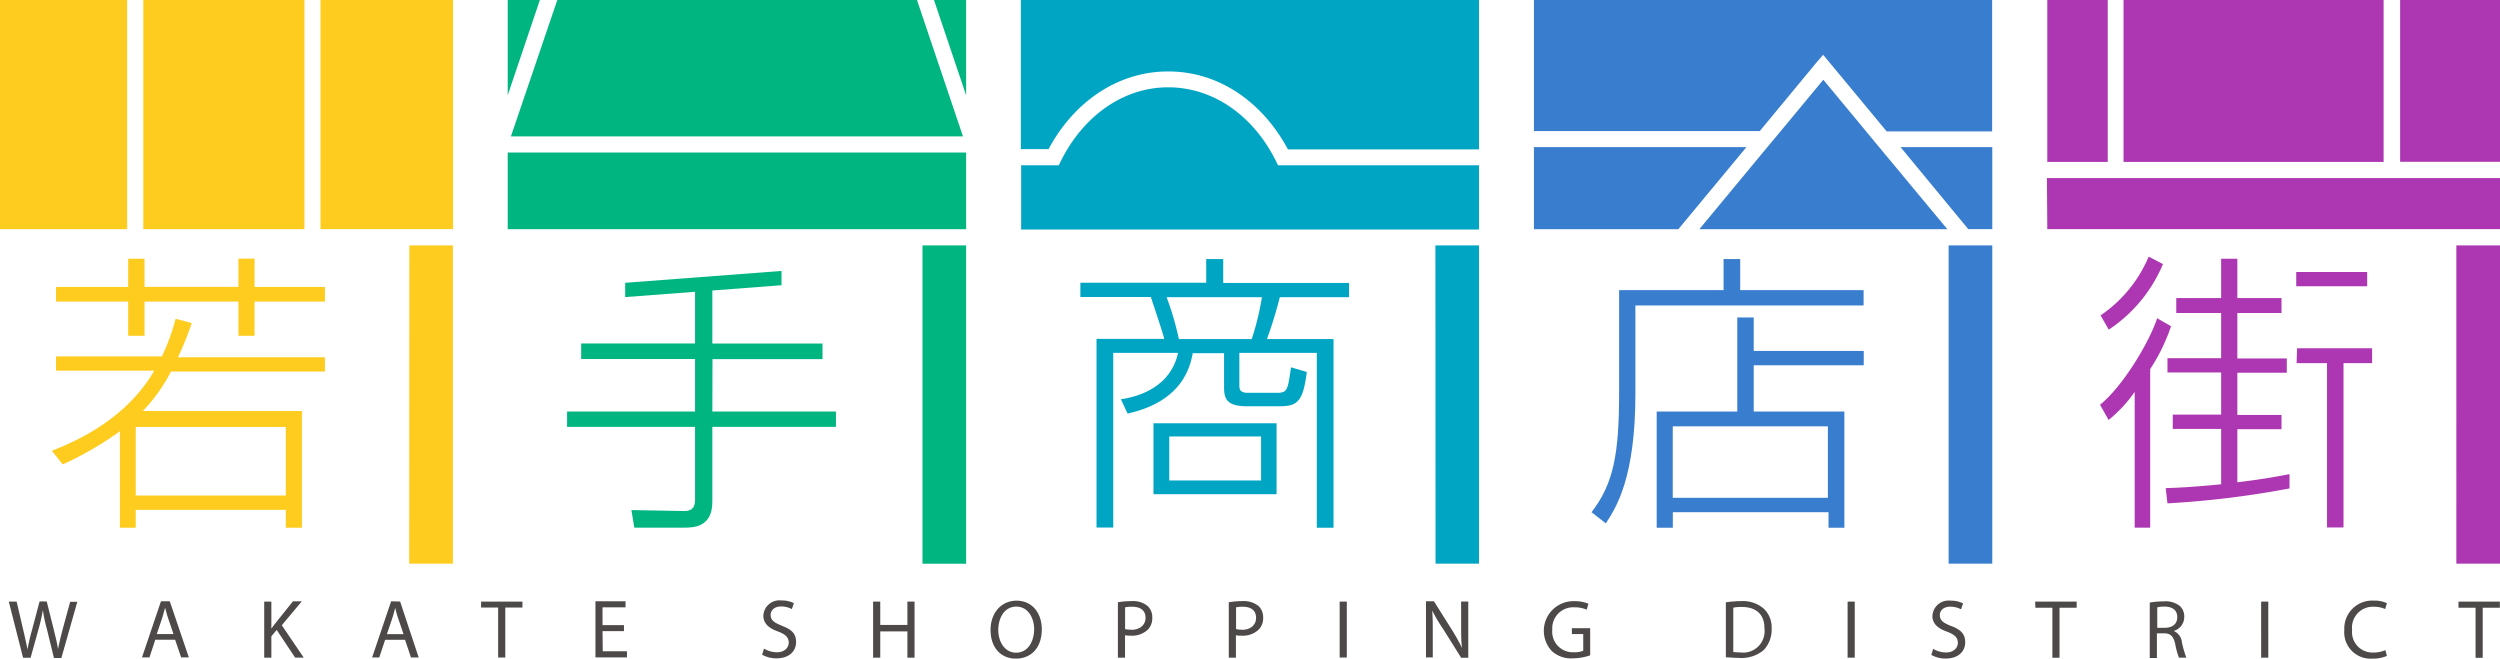
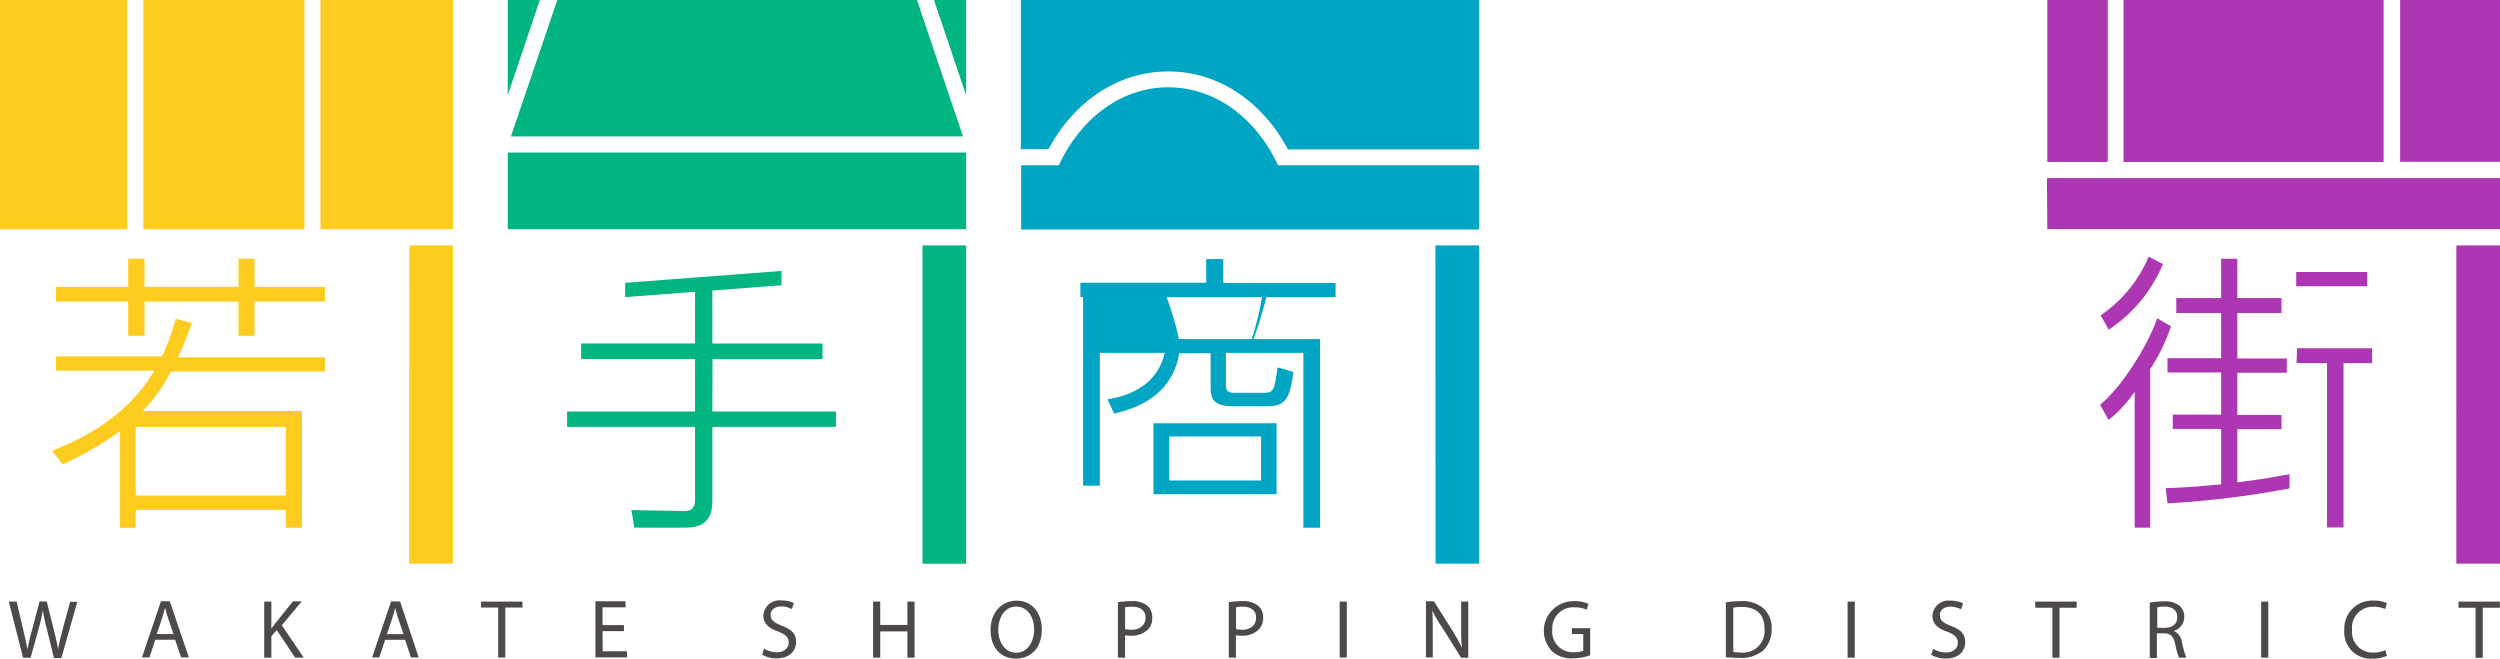
<svg xmlns="http://www.w3.org/2000/svg" viewBox="0 0 349.9 92.17">
  <defs>
    <style>.cls-1{fill:#4c4948;}.cls-2{fill:#00b580;}.cls-3{fill:#fecc1f;}.cls-4{fill:#00a5c4;}.cls-5{fill:#387dce;}.cls-6{fill:#ad37b2;}</style>
  </defs>
  <title>logo</title>
  <g id="レイヤー_2" data-name="レイヤー 2">
    <g id="design-guide">
      <path class="cls-1" d="M8.75,88.15c-.25,1-.47,1.86-.63,2.71h0C8,90,7.76,89.12,7.54,88.18l-1-4h-1l-1.06,4a26.12,26.12,0,0,0-.63,2.73h0c-.14-.75-.36-1.73-.59-2.71l-.93-4H1.23l2,7.86H4.28L5.41,88A25.75,25.75,0,0,0,6,85.4H6A21.33,21.33,0,0,0,6.55,88l1,4.09H8.59l2.23-7.86h-1Zm13.78-4-2.66,7.86h1.05l.81-2.47h2.78l.84,2.47h1.08l-2.67-7.86Zm-.59,4.59.77-2.27c.14-.48.28-1,.4-1.41h0c.12.45.23.91.41,1.43l.76,2.25Zm20.3-4.58H41l-2.4,3c-.2.25-.41.53-.62.83h0V84.2h-1v7.85h1v-3l.75-.88,2.58,3.87h1.2l-3.07-4.53Zm12.5,0-2.66,7.86h1l.82-2.47h2.79l.83,2.47h1.08L56,84.19Zm-.59,4.59.77-2.27q.22-.72.39-1.41h0c.11.45.23.91.4,1.43l.77,2.25Zm13.18-3.72h2.39v7h1v-7h2.4V84.2H67.33Zm17,3.3h3v-.84h-3V85h3.22v-.85H83.34v7.86h4.41v-.86H84.36Zm25.1-.76c-1.09-.42-1.57-.78-1.57-1.52,0-.53.41-1.17,1.48-1.17a3.14,3.14,0,0,1,1.49.37l.28-.83a3.64,3.64,0,0,0-1.74-.38,2.25,2.25,0,0,0-2.53,2.13c0,1.11.8,1.78,2.07,2.22,1.06.41,1.48.83,1.48,1.55s-.61,1.35-1.64,1.35a3.58,3.58,0,0,1-1.82-.51l-.26.85a4,4,0,0,0,2,.51c1.85,0,2.75-1.06,2.75-2.27S110.78,88.1,109.46,87.6ZM127,87.47h-3.8V84.2h-1v7.85h1V88.37H127v3.68h1V84.2h-1Zm15.29-3.4c-2.1,0-3.65,1.64-3.65,4.11s1.46,4,3.53,4,3.64-1.42,3.64-4.13C145.79,85.72,144.41,84.07,142.27,84.07Zm-.06,7.28c-1.6,0-2.51-1.51-2.51-3.18s.85-3.27,2.52-3.27,2.5,1.62,2.5,3.18C144.72,89.86,143.82,91.35,142.21,91.35Zm16.17-7.22a11.76,11.76,0,0,0-1.94.16v7.76h1V88.91a4.14,4.14,0,0,0,.83.06,3.23,3.23,0,0,0,2.39-.87,2.28,2.28,0,0,0,.59-1.67,2.09,2.09,0,0,0-.68-1.64A3.24,3.24,0,0,0,158.38,84.13Zm-.08,4a3.4,3.4,0,0,1-.85-.08V85a4.73,4.73,0,0,1,1-.08c1.11,0,1.86.5,1.86,1.54S159.51,88.15,158.3,88.15Zm15.6-4a11.76,11.76,0,0,0-1.94.16v7.76h1V88.91a3.93,3.93,0,0,0,.81.06,3.2,3.2,0,0,0,2.39-.87,2.25,2.25,0,0,0,.61-1.67,2.13,2.13,0,0,0-.68-1.64A3.33,3.33,0,0,0,173.9,84.13Zm-.09,4a3.23,3.23,0,0,1-.83-.08V85a4.53,4.53,0,0,1,.94-.08c1.13,0,1.86.5,1.86,1.54S175,88.15,173.81,88.15Zm13.67,3.9h1V84.2h-1Zm17-4.57c0,1.22,0,2.18.12,3.23h0a25.12,25.12,0,0,0-1.41-2.54l-2.52-4h-1.11v7.86h.95V88.69c0-1.3,0-2.25-.08-3.24h0A23,23,0,0,0,202,88.06l2.5,4h1V84.19h-1ZM220,88.74h1.59v2.34a3.3,3.3,0,0,1-1.33.21,2.88,2.88,0,0,1-3-3.17A2.93,2.93,0,0,1,220.35,85a4.19,4.19,0,0,1,1.72.33l.25-.82a4.71,4.71,0,0,0-1.95-.37,4.15,4.15,0,0,0-3.16,7,4,4,0,0,0,2.93,1,7.61,7.61,0,0,0,2.42-.42V87.92H220Zm23.71-4.61a15,15,0,0,0-2.16.17V92c.52,0,1.12.08,1.84.08A4.84,4.84,0,0,0,246.83,91a4.14,4.14,0,0,0,1.13-3,3.62,3.62,0,0,0-1.11-2.82A4.51,4.51,0,0,0,243.67,84.13Zm-.12,7.18a7.07,7.07,0,0,1-1-.06v-6.2a5.59,5.59,0,0,1,1.18-.1c2.15,0,3.2,1.17,3.18,3A3,3,0,0,1,243.55,91.31Zm15,.74h1V84.2h-1Zm14.46-4.45c-1.08-.42-1.55-.78-1.55-1.52,0-.53.4-1.17,1.47-1.17a3.19,3.19,0,0,1,1.5.37l.28-.83a3.7,3.7,0,0,0-1.74-.38,2.26,2.26,0,0,0-2.55,2.13c0,1.11.8,1.78,2.08,2.22,1.06.41,1.48.83,1.48,1.55s-.61,1.35-1.65,1.35a3.6,3.6,0,0,1-1.81-.51l-.25.85a4,4,0,0,0,2,.51c1.85,0,2.74-1.06,2.74-2.27S274.39,88.1,273.05,87.6Zm11.82-2.54h2.38v7h1v-7h2.4V84.2h-5.81Zm19.36,3.25v0a2.05,2.05,0,0,0,1.48-2,2,2,0,0,0-.61-1.49,3.22,3.22,0,0,0-2.27-.65,11,11,0,0,0-1.95.17v7.75h1V88.64h1c.92,0,1.34.45,1.57,1.53a10.31,10.31,0,0,0,.52,1.88H306a14.36,14.36,0,0,1-.62-2.16A1.92,1.92,0,0,0,304.23,88.31Zm-1.3-.44h-1V85a4,4,0,0,1,1-.1c1.07,0,1.8.45,1.8,1.47S304,87.87,302.93,87.87Zm13.54,4.18h1V84.2h-1Zm15.78-7.13a3.8,3.8,0,0,1,1.58.32l.24-.82a4.11,4.11,0,0,0-1.86-.36,3.91,3.91,0,0,0-4.1,4.12,3.68,3.68,0,0,0,3.88,4,4.87,4.87,0,0,0,2.08-.38l-.21-.81a4.08,4.08,0,0,1-1.66.34,2.87,2.87,0,0,1-3-3.17A2.92,2.92,0,0,1,332.25,84.92Zm11.84-.72v.86h2.39v7h1v-7h2.4V84.2Z" />
      <path class="cls-2" d="M134.78,19.09l-5.67-16.8L128.34,0H78L71.51,19.09ZM71.06,0V13.33L75.56,0Zm0,32.08h64.16V21.35H71.06ZM129.11,78.9h6.11V34.35h-6.11ZM130.72,0l4.5,13.34V0Zm-31,50.26h15.4V48.08H99.7V40.66l9.68-.74v-2L87.5,39.58v2l9.78-.74v7.23H81.34v2.18H97.28V57.6H79.37v2.14H97.28V70c0,1.47-1,1.52-1.56,1.52l-7.35-.13.41,2.46h6.85c1.36,0,4.07,0,4.07-3.61V59.74H117V57.6H99.7Z" />
      <path class="cls-3" d="M17.8,0H0V32.08H17.8ZM42.61,0H20.06V32.08H42.61Zm2.25,32.07H63.41V0H44.86Zm-9.23,4.13H33.37v3.95H20.23V36.21H17.94v3.95H7.84v2.05h10.1V47h2.29V42.21H33.37V47h2.26V42.21h9.85V40.16H35.63Zm-8.83,9-2.22-.58a29.25,29.25,0,0,1-1.92,5.26H7.84v2H21.59c-3.94,6.78-10.8,9.82-14.33,11.21L8.78,65a46.31,46.31,0,0,0,8-4.64V73.86H19v-2.5H40v2.5h2.26V57.52H20A23.34,23.34,0,0,0,23.93,52H45.48v-2H24.91a42.74,42.74,0,0,0,1.89-4.68M40,69.35H19v-9.6H40Zm17.27,9.54h6.12V34.35H57.29Z" />
-       <path class="cls-4" d="M161.44,69.17h17.23V59.24H161.44Zm2.21-8.08H176.5v6.16H163.65Zm7.55-24.83h-2.38v3.31H151.21v2h9.86c.65,1.92,1.72,5.16,1.88,5.86h-9.48v26.4h2.34V49.39h9.07c-.82,3.77-3.9,5.87-8,6.49l.94,2c4-.89,8.21-3.07,9.11-8.45h4.39v4.8c0,1.61.42,2.63,3.2,2.63h4.53c2.5,0,3.32-.58,3.85-4.8l-2.21-.65c-.46,3.19-.49,3.57-2,3.57h-4c-1.23,0-1.23-.54-1.23-1.19V49.39h10.84V73.86h2.34V47.46h-9.32a59.75,59.75,0,0,0,1.8-5.86h9.69v-2H171.2Zm5.42,5.34a37.59,37.59,0,0,1-1.43,5.86H165a42.36,42.36,0,0,0-1.72-5.86ZM142.88,0V20.87h3.88C150.17,14.46,156.25,10,163.52,10s13.33,4.5,16.74,10.91H207V0ZM178.56,22.5c-3.06-6.14-8.56-10.25-15-10.28s-12,4.14-15.06,10.28l-.31.63h-5.27v9H207V23.13H178.87Zm22.36,56.39H207V34.35h-6.1Z" />
-       <path class="cls-5" d="M245.45,44.43h-2.3V57.6H231.87V73.86h2.26V71.69h21.79v2.17h2.22V57.6H245.45V51.12h15.4v-2h-15.4Zm10.38,25.24H234.12v-10h21.71ZM243.56,36.26h-2.33v4.35H226.61V54.94c0,8.62-.77,12.73-3.86,16.75l2,1.56c1.4-2.14,4.14-6.29,4.14-18.11V42.75h31.94V40.61H243.56Zm.87-15.67H214.69V32.08H234.9ZM214.69,0V18.34H246.3l8-9.67.87-1,8.89,10.72h14.76V0Zm60.79,32.07h3.36V20.59H266ZM261.14,18.34l-5.95-7.18-5.95,7.18-1.88,2.25-9.52,11.49h34.71L263,20.59Zm11.59,60.55h6.11V34.35h-6.11Z" />
+       <path class="cls-4" d="M161.44,69.17h17.23V59.24H161.44Zm2.21-8.08H176.5v6.16H163.65Zm7.55-24.83h-2.38v3.31H151.21v2h9.86h-9.48v26.4h2.34V49.39h9.07c-.82,3.77-3.9,5.87-8,6.49l.94,2c4-.89,8.21-3.07,9.11-8.45h4.39v4.8c0,1.61.42,2.63,3.2,2.63h4.53c2.5,0,3.32-.58,3.85-4.8l-2.21-.65c-.46,3.19-.49,3.57-2,3.57h-4c-1.23,0-1.23-.54-1.23-1.19V49.39h10.84V73.86h2.34V47.46h-9.32a59.75,59.75,0,0,0,1.8-5.86h9.69v-2H171.2Zm5.42,5.34a37.59,37.59,0,0,1-1.43,5.86H165a42.36,42.36,0,0,0-1.72-5.86ZM142.88,0V20.87h3.88C150.17,14.46,156.25,10,163.52,10s13.33,4.5,16.74,10.91H207V0ZM178.56,22.5c-3.06-6.14-8.56-10.25-15-10.28s-12,4.14-15.06,10.28l-.31.63h-5.27v9H207V23.13H178.87Zm22.36,56.39H207V34.35h-6.1Z" />
      <path class="cls-6" d="M333.61,0h-36.4V22.66h36.4ZM295,0h-8.46V22.66H295Zm-8.46,32.07H349.9V24.92H286.49Zm49.38-9.42h14V0h-14Zm-34,21.89c-1.15,3.45-4.84,9.57-8,12.11l1.2,2.13a18.85,18.85,0,0,0,3.65-3.93v19h2.17V51.66a26.32,26.32,0,0,0,2.92-6Zm.87-7.55-2.06-1.07A18.73,18.73,0,0,1,294,44.14l1.14,2A20.47,20.47,0,0,0,302.71,37m18.72,13.82h4.26v23H328v-23h4V48.74h-10.5Zm-8.29,9.25h6.18v-2h-6.18v-5.9h6.92v-2h-6.92V43.81h6.18V41.72h-6.18V36.21h-2.27v5.51h-6.28v2.09h6.28v6.32h-7.51v2h7.51v5.9H304.1v2h6.77v7.75c-4.23.42-6.48.5-7.76.54l.25,2.13a130.59,130.59,0,0,0,17.08-2.09v-2c-1.32.24-3.25.65-7.3,1.14Zm18.17-22h-9.93v2h9.93Zm12.48,40.82h6.11V34.35h-6.11Z" />
    </g>
  </g>
</svg>